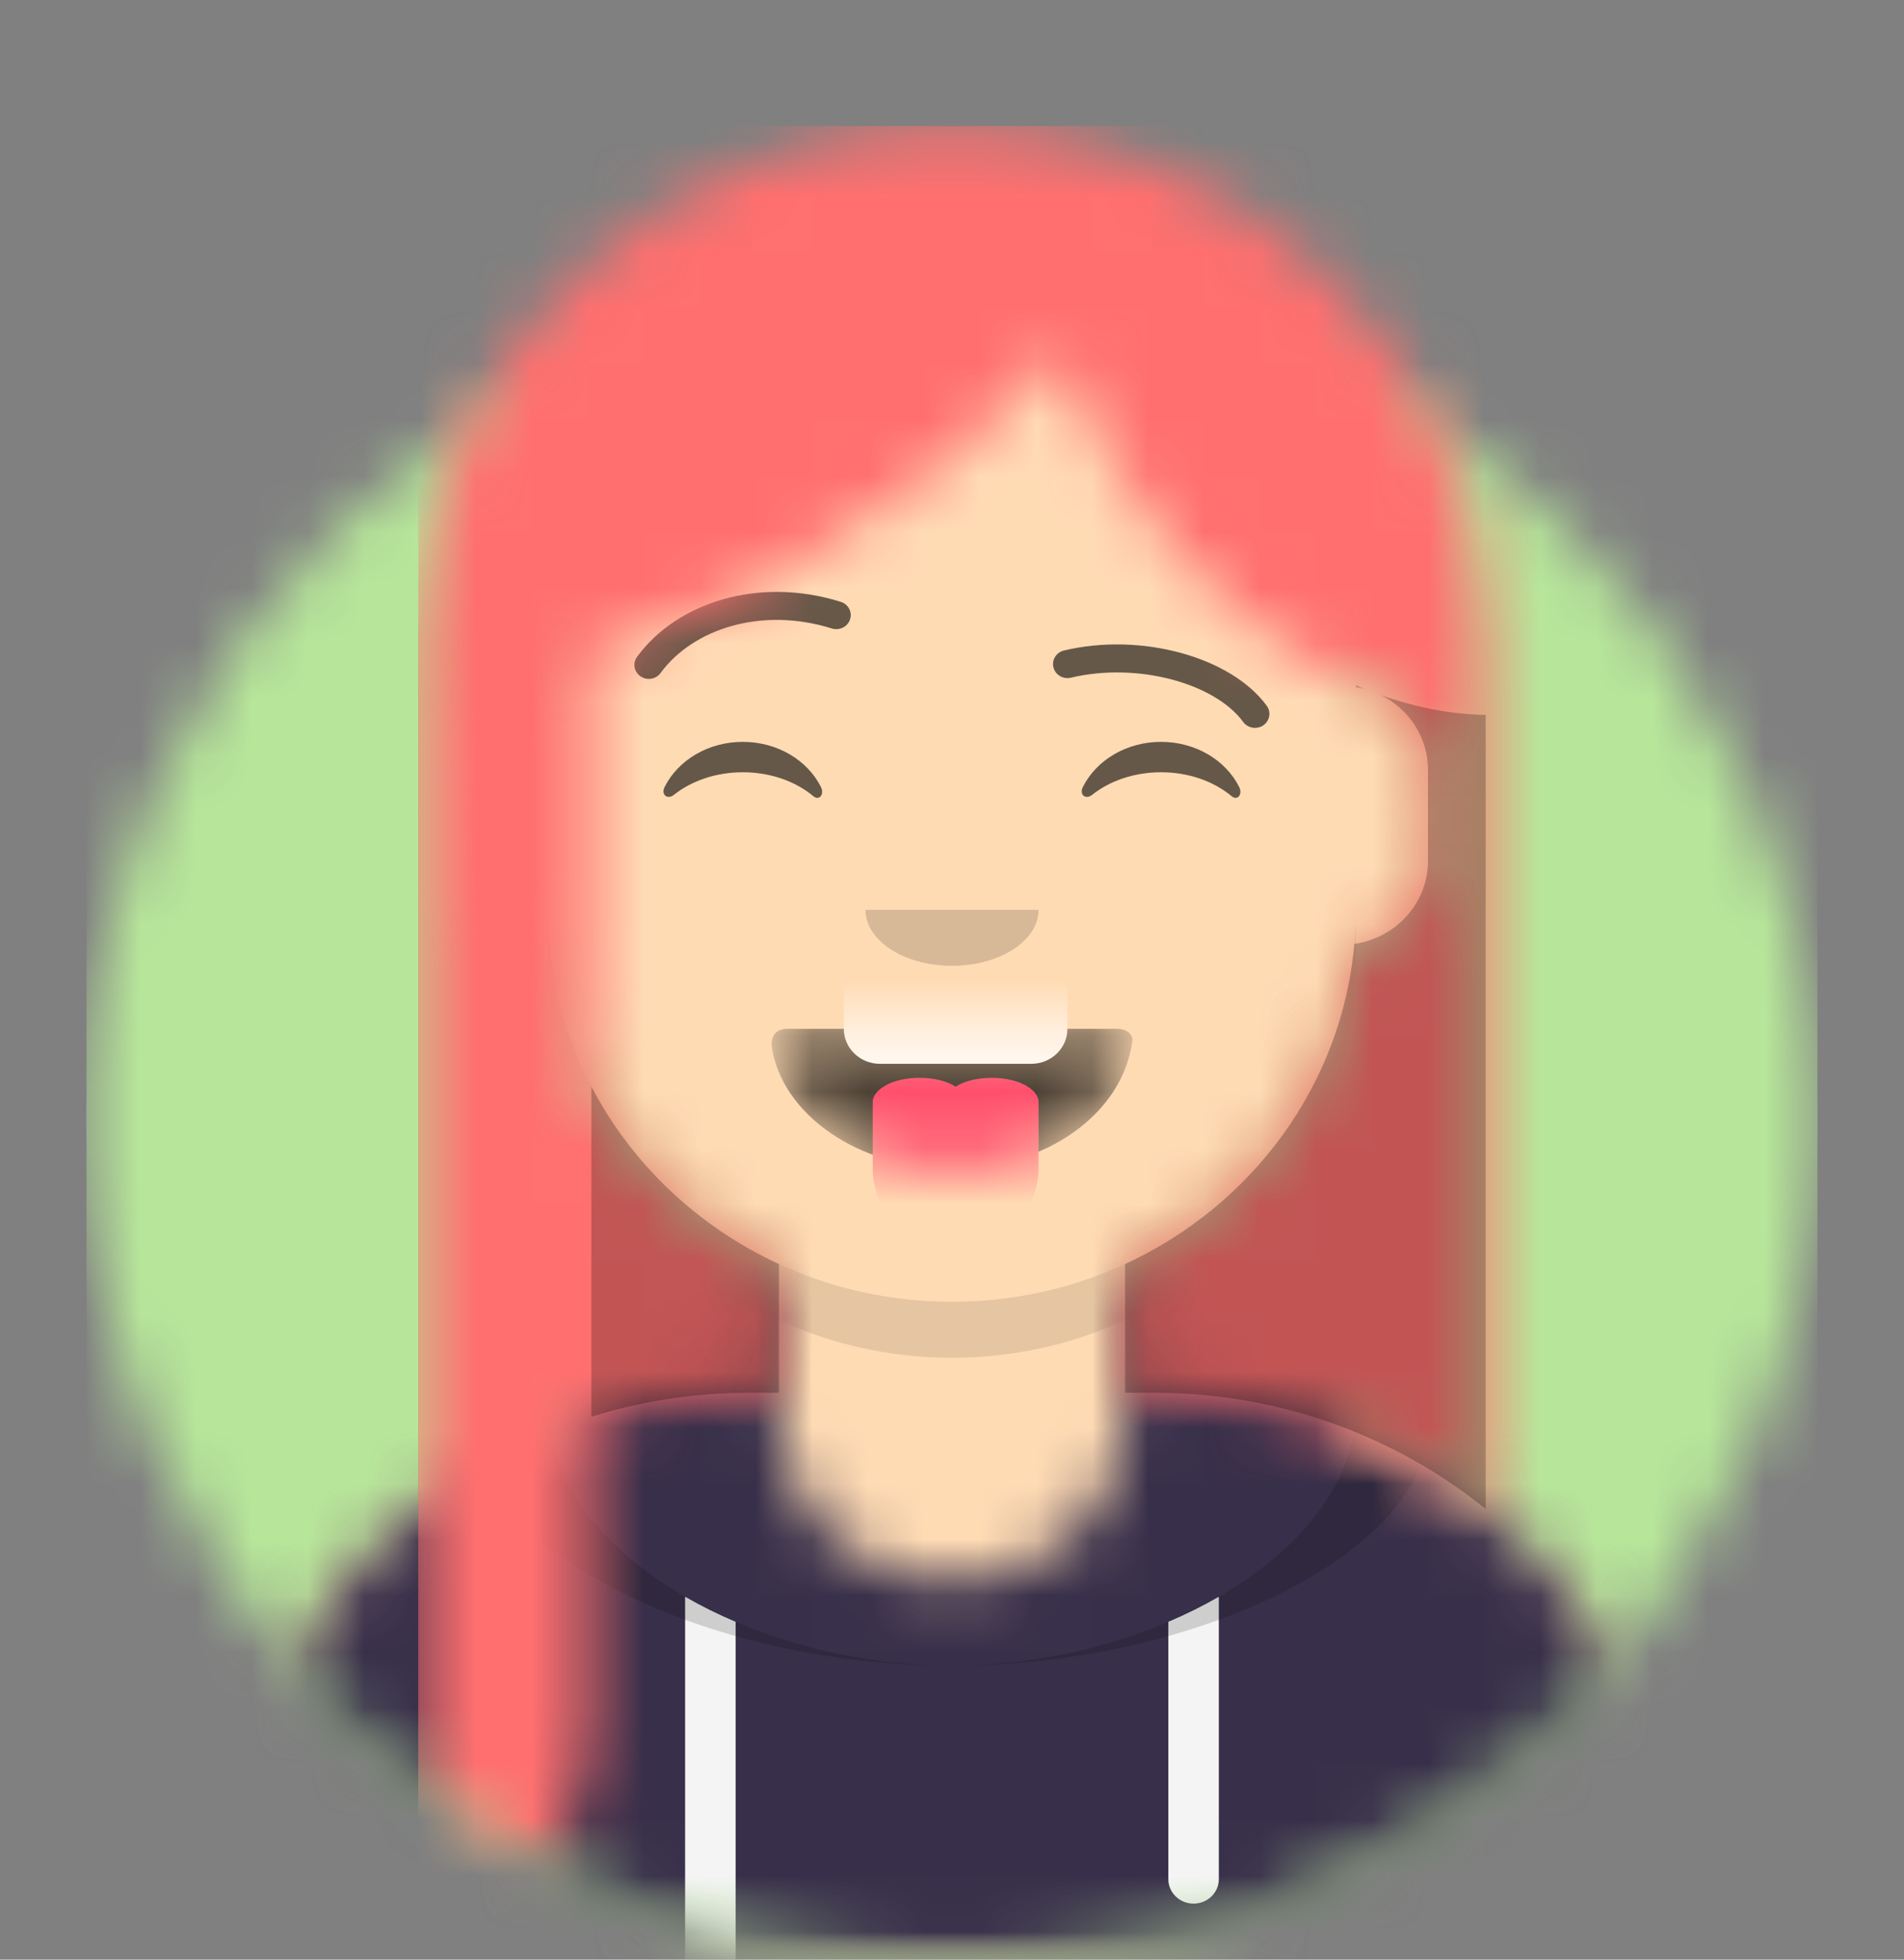
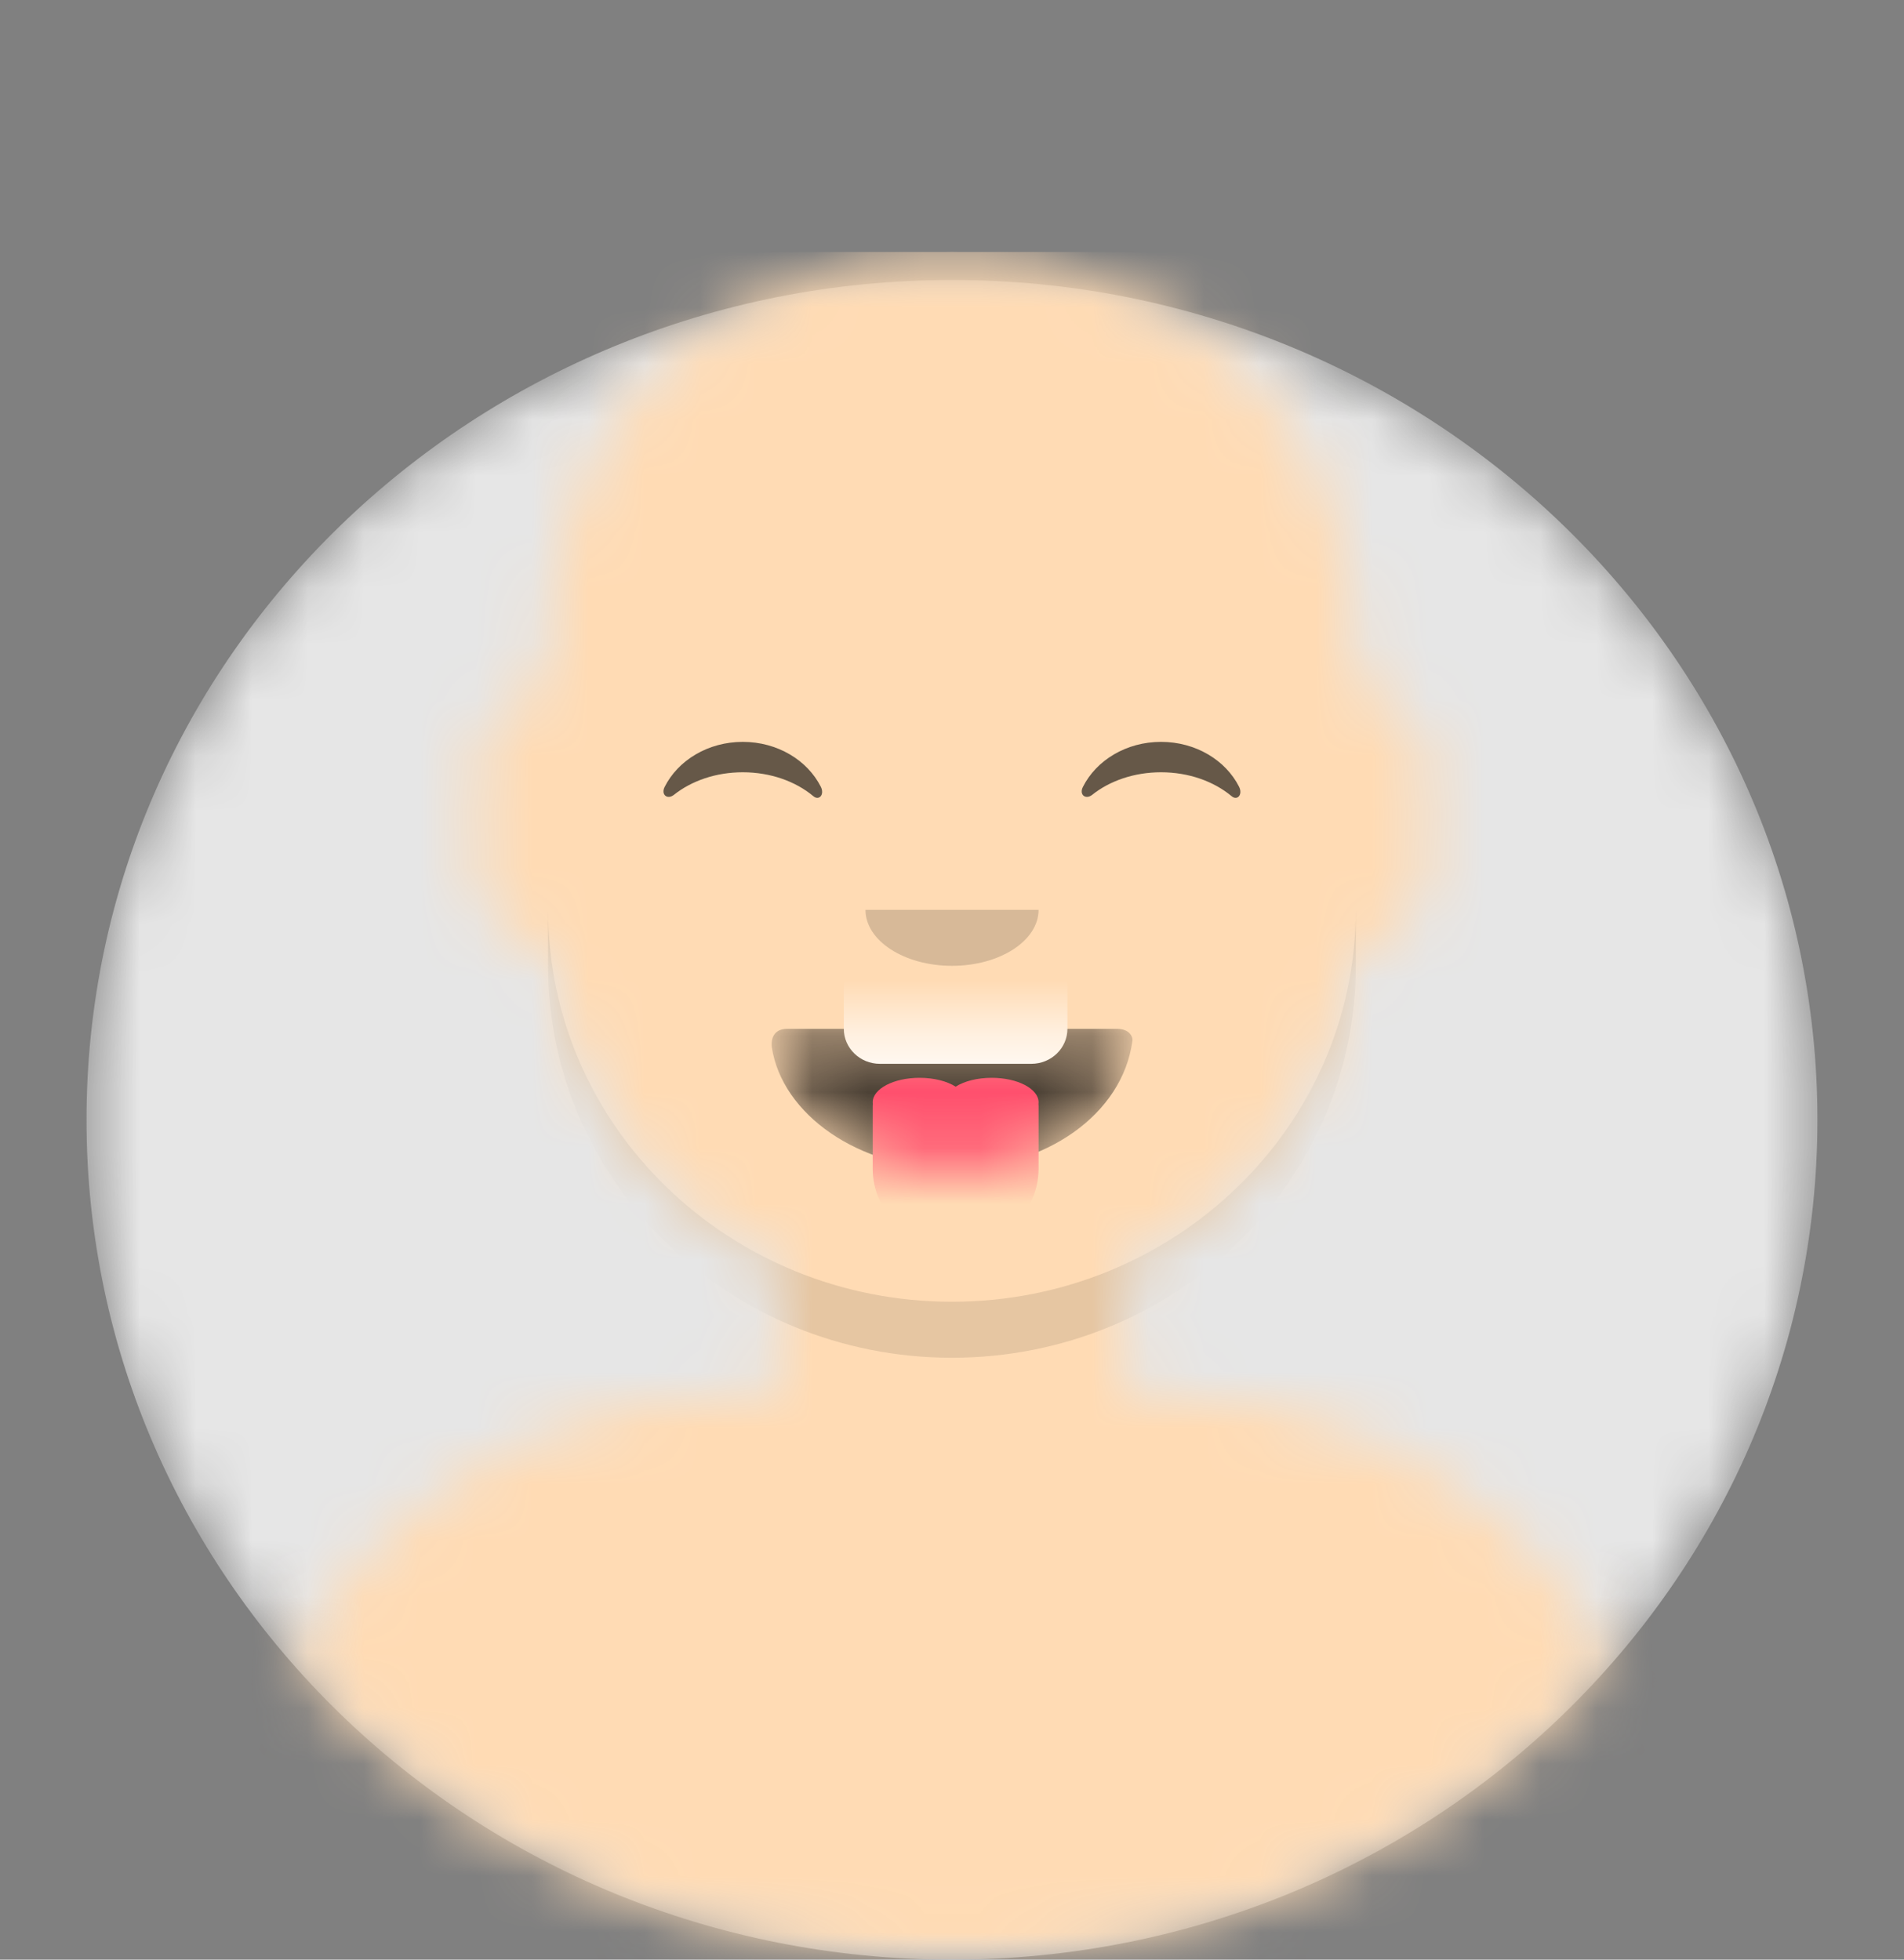
<svg xmlns="http://www.w3.org/2000/svg" width="34" height="35" viewBox="0 0 34 35" fill="none">
  <rect x="0" y="0" width="34" height="35" fill="#808080" stroke="none" />
  <mask id="mask0" mask-type="alpha" maskUnits="userSpaceOnUse" x="1" y="5" width="32" height="30">
    <path d="M17 35C25.535 35 32.454 28.284 32.454 20C32.454 11.716 25.535 5 17 5C8.464 5 1.545 11.716 1.545 20C1.545 28.284 8.464 35 17 35Z" fill="white" />
  </mask>
  <g mask="url(#mask0)">
    <path d="M17 35C25.535 35 32.454 28.284 32.454 20C32.454 11.716 25.535 5 17 5C8.464 5 1.545 11.716 1.545 20C1.545 28.284 8.464 35 17 35Z" fill="#E6E6E6" />
-     <path d="M32.454 5H1.545V35H32.454V5Z" fill="#B7E69A" />
  </g>
  <mask id="mask1" mask-type="alpha" maskUnits="userSpaceOnUse" x="0" y="0" width="34" height="35">
    <path d="M1.545 20C1.545 28.284 8.465 35 17 35C25.535 35 32.455 28.284 32.455 20H34V0H0V20H1.545Z" fill="white" />
  </mask>
  <g mask="url(#mask1)">
    <mask id="mask2" mask-type="alpha" maskUnits="userSpaceOnUse" x="4" y="4" width="26" height="31">
      <path d="M20.091 22.576V24.875H20.606C25.727 24.875 29.879 28.904 29.879 33.875V35H4.121V33.875C4.121 28.904 8.273 24.875 13.394 24.875H13.909V22.576C11.689 21.553 10.093 19.461 9.827 16.985C9.077 16.882 8.5 16.256 8.5 15.5V13.75C8.5 13.007 9.057 12.39 9.788 12.271V11.5C9.788 7.634 13.017 4.5 17 4.5C20.983 4.5 24.212 7.634 24.212 11.5V12.271C24.943 12.39 25.5 13.007 25.5 13.75V15.5C25.5 16.256 24.923 16.882 24.173 16.985C23.907 19.461 22.311 21.553 20.091 22.576Z" fill="white" />
    </mask>
    <g mask="url(#mask2)">
      <path d="M20.091 22.576V24.875H20.606C25.727 24.875 29.879 28.904 29.879 33.875V35H4.121V33.875C4.121 28.904 8.273 24.875 13.394 24.875H13.909V22.576C11.689 21.553 10.093 19.461 9.827 16.985C9.077 16.882 8.5 16.256 8.5 15.5V13.75C8.5 13.007 9.057 12.39 9.788 12.271V11.5C9.788 7.634 13.017 4.5 17 4.5C20.983 4.5 24.212 7.634 24.212 11.5V12.271C24.943 12.39 25.5 13.007 25.5 13.75V15.5C25.5 16.256 24.923 16.882 24.173 16.985C23.907 19.461 22.311 21.553 20.091 22.576Z" fill="#D0C6AC" />
      <path d="M34 4.5H0V35H34V4.5Z" fill="#FFDBB4" />
      <path fill-rule="evenodd" clip-rule="evenodd" d="M24.211 14.375V17.25C24.211 21.116 20.982 24.25 16.999 24.25C13.016 24.25 9.787 21.116 9.787 17.25V14.375V16.25C9.787 20.116 13.016 23.25 16.999 23.25C20.982 23.25 24.211 20.116 24.211 16.25V14.375Z" fill="black" fill-opacity="0.1" />
    </g>
    <mask id="mask3" mask-type="alpha" maskUnits="userSpaceOnUse" x="4" y="22" width="26" height="13">
-       <path fill-rule="evenodd" clip-rule="evenodd" d="M13.909 22.884C11.601 23.134 9.824 23.819 9.788 25.581C6.458 26.946 4.121 30.145 4.121 33.875V35H29.879V33.875C29.879 30.145 27.542 26.946 24.212 25.581C24.176 23.819 22.398 23.134 20.091 22.884V25.25C20.091 26.907 18.707 28.25 17 28.25C15.293 28.25 13.909 26.907 13.909 25.25V22.884Z" fill="white" />
-     </mask>
+       </mask>
    <g mask="url(#mask3)">
      <path fill-rule="evenodd" clip-rule="evenodd" d="M13.909 22.884C11.601 23.134 9.824 23.819 9.788 25.581C6.458 26.946 4.121 30.145 4.121 33.875V35H29.879V33.875C29.879 30.145 27.542 26.946 24.212 25.581C24.176 23.819 22.398 23.134 20.091 22.884V25.25C20.091 26.907 18.707 28.25 17 28.25C15.293 28.25 13.909 26.907 13.909 25.25V22.884Z" fill="#382F4A" />
      <path d="M34 21.25H0V35H34V21.25Z" fill="#382F4A" />
      <path fill-rule="evenodd" clip-rule="evenodd" d="M13.136 28.967V35H12.234V28.519C12.518 28.683 12.82 28.833 13.136 28.967ZM21.765 28.519V33.562C21.765 33.804 21.563 34 21.314 34C21.065 34 20.863 33.804 20.863 33.562V28.967C21.179 28.833 21.481 28.683 21.765 28.519Z" fill="#F4F4F4" />
      <path fill-rule="evenodd" clip-rule="evenodd" d="M11.714 22.84C9.776 23.196 8.436 23.905 8.436 25.288C8.436 27.752 12.69 29.75 17 29.75C21.309 29.75 25.564 27.752 25.564 25.288C25.564 23.905 24.224 23.196 22.285 22.84C23.455 23.259 24.212 23.963 24.212 25.134C24.212 27.683 20.629 29.75 17 29.75C13.371 29.75 9.788 27.683 9.788 25.134C9.788 23.963 10.544 23.259 11.714 22.84Z" fill="black" fill-opacity="0.16" />
    </g>
    <mask id="mask4" mask-type="alpha" maskUnits="userSpaceOnUse" x="13" y="18" width="8" height="3">
      <path fill-rule="evenodd" clip-rule="evenodd" d="M13.782 18.701C13.963 19.904 15.335 20.875 17.001 20.875C18.672 20.875 20.047 19.898 20.221 18.592C20.234 18.543 20.192 18.375 19.941 18.375C17.367 18.375 15.422 18.375 14.062 18.375C13.831 18.375 13.765 18.53 13.782 18.701Z" fill="white" />
    </mask>
    <g mask="url(#mask4)">
      <path fill-rule="evenodd" clip-rule="evenodd" d="M13.782 18.701C13.963 19.904 15.335 20.875 17.001 20.875C18.672 20.875 20.047 19.898 20.221 18.592C20.234 18.543 20.192 18.375 19.941 18.375C17.367 18.375 15.422 18.375 14.062 18.375C13.831 18.375 13.765 18.53 13.782 18.701Z" fill="black" fill-opacity="0.7" />
      <path d="M18.417 17H15.712C15.357 17 15.068 17.28 15.068 17.625V18.375C15.068 18.72 15.357 19 15.712 19H18.417C18.773 19 19.061 18.72 19.061 18.375V17.625C19.061 17.28 18.773 17 18.417 17Z" fill="white" />
      <path fill-rule="evenodd" clip-rule="evenodd" d="M18.544 19.718C18.545 19.729 18.546 19.739 18.546 19.75V20.875C18.546 21.634 17.912 22.25 17.129 22.25H17.001C16.218 22.25 15.584 21.634 15.584 20.875V19.75C15.584 19.739 15.585 19.729 15.586 19.718C15.585 19.708 15.584 19.698 15.584 19.688C15.584 19.446 15.959 19.25 16.421 19.25C16.68 19.25 16.912 19.311 17.065 19.408C17.219 19.311 17.45 19.25 17.709 19.25C18.171 19.25 18.546 19.446 18.546 19.688C18.546 19.698 18.545 19.708 18.544 19.718Z" fill="#FF4F6D" />
    </g>
    <path fill-rule="evenodd" clip-rule="evenodd" d="M15.455 16.25C15.455 16.802 16.147 17.25 17 17.25C17.854 17.25 18.546 16.802 18.546 16.25" fill="black" fill-opacity="0.16" />
    <path fill-rule="evenodd" clip-rule="evenodd" d="M11.868 14.056C12.106 13.581 12.642 13.25 13.264 13.25C13.884 13.25 14.418 13.579 14.657 14.051C14.728 14.191 14.627 14.306 14.525 14.221C14.21 13.957 13.761 13.793 13.264 13.793C12.782 13.793 12.347 13.947 12.033 14.197C11.918 14.287 11.799 14.195 11.868 14.056Z" fill="black" fill-opacity="0.6" />
    <path fill-rule="evenodd" clip-rule="evenodd" d="M19.337 14.056C19.575 13.581 20.11 13.25 20.733 13.25C21.353 13.25 21.887 13.579 22.126 14.051C22.197 14.191 22.096 14.306 21.994 14.221C21.678 13.957 21.23 13.793 20.733 13.793C20.251 13.793 19.815 13.947 19.502 14.197C19.387 14.287 19.267 14.195 19.337 14.056Z" fill="black" fill-opacity="0.6" />
-     <path d="M11.796 12.02C12.375 11.229 13.6 10.832 14.855 11.225C14.991 11.267 15.136 11.195 15.179 11.063C15.223 10.932 15.149 10.791 15.013 10.749C13.544 10.289 12.085 10.762 11.376 11.731C11.293 11.843 11.321 11.999 11.437 12.079C11.553 12.159 11.713 12.133 11.796 12.02Z" fill="black" fill-opacity="0.6" />
-     <path d="M22.2 12.895C21.696 12.206 20.314 11.82 19.123 12.104C18.985 12.137 18.846 12.055 18.812 11.921C18.778 11.786 18.862 11.651 19 11.618C20.383 11.289 21.984 11.736 22.62 12.605C22.703 12.717 22.675 12.873 22.56 12.954C22.444 13.034 22.283 13.007 22.2 12.895Z" fill="black" fill-opacity="0.6" />
    <mask id="mask5" mask-type="alpha" maskUnits="userSpaceOnUse" x="0" y="0" width="34" height="35">
-       <path d="M34 0H0V35H34V0Z" fill="white" />
-     </mask>
+       </mask>
    <g mask="url(#mask5)">
      <mask id="mask6" mask-type="alpha" maskUnits="userSpaceOnUse" x="7" y="2" width="20" height="33">
        <path fill-rule="evenodd" clip-rule="evenodd" d="M24.663 12.417C25.16 12.666 25.499 13.17 25.499 13.75V15.375C25.499 16.127 24.928 16.75 24.184 16.858C23.96 19.389 22.348 21.535 20.09 22.576V24.875H20.605C22.858 24.875 24.923 25.655 26.529 26.951V11.5C26.529 8.946 25.463 6.633 23.738 4.959C22.013 3.285 19.631 2.25 16.999 2.25C11.736 2.25 7.469 6.391 7.469 11.5V34.465C9.216 34.222 10.56 32.763 10.56 31V25.303C11.453 25.025 12.405 24.875 13.393 24.875H13.908V22.576C12.462 21.91 11.281 20.79 10.56 19.406V11.658C11.738 11.286 12.978 10.752 14.21 10.062C16.193 8.95 17.827 7.618 18.939 6.3C19.167 6.949 19.469 7.6 19.847 8.236C20.976 10.134 22.566 11.529 24.211 12.24V12.271C24.263 12.279 24.313 12.29 24.363 12.303C24.463 12.344 24.563 12.382 24.663 12.417Z" fill="white" />
      </mask>
      <g mask="url(#mask6)">
        <path fill-rule="evenodd" clip-rule="evenodd" d="M24.663 12.417C25.16 12.666 25.499 13.17 25.499 13.75V15.375C25.499 16.127 24.928 16.75 24.184 16.858C23.96 19.389 22.348 21.535 20.09 22.576V24.875H20.605C22.858 24.875 24.923 25.655 26.529 26.951V11.5C26.529 8.946 25.463 6.633 23.738 4.959C22.013 3.285 19.631 2.25 16.999 2.25C11.736 2.25 7.469 6.391 7.469 11.5V34.465C9.216 34.222 10.56 32.763 10.56 31V25.303C11.453 25.025 12.405 24.875 13.393 24.875H13.908V22.576C12.462 21.91 11.281 20.79 10.56 19.406V11.658C11.738 11.286 12.978 10.752 14.21 10.062C16.193 8.95 17.827 7.618 18.939 6.3C19.167 6.949 19.469 7.6 19.847 8.236C20.976 10.134 22.566 11.529 24.211 12.24V12.271C24.263 12.279 24.313 12.29 24.363 12.303C24.463 12.344 24.563 12.382 24.663 12.417Z" fill="#944F23" />
        <path d="M41.469 2.25H7.469V37.25H41.469V2.25Z" fill="#FF6F6F" />
      </g>
      <path fill-rule="evenodd" clip-rule="evenodd" d="M24.664 12.417C25.291 12.639 25.92 12.759 26.53 12.769V11.5C26.53 8.946 25.463 6.633 23.739 4.959C25.463 6.633 26.53 8.946 26.53 11.5V26.951C24.924 25.655 22.859 24.875 20.606 24.875H20.091V22.577C22.349 21.536 23.961 19.39 24.185 16.859C24.929 16.75 25.5 16.128 25.5 15.375V13.75C25.5 13.17 25.16 12.666 24.664 12.417ZM24.364 12.303C24.314 12.29 24.264 12.279 24.212 12.271V12.24C24.263 12.262 24.313 12.283 24.364 12.303ZM10.56 19.406C11.282 20.79 12.463 21.91 13.909 22.577V24.875H13.394C12.406 24.875 11.454 25.025 10.56 25.303V19.406Z" fill="black" fill-opacity="0.24" />
    </g>
  </g>
</svg>